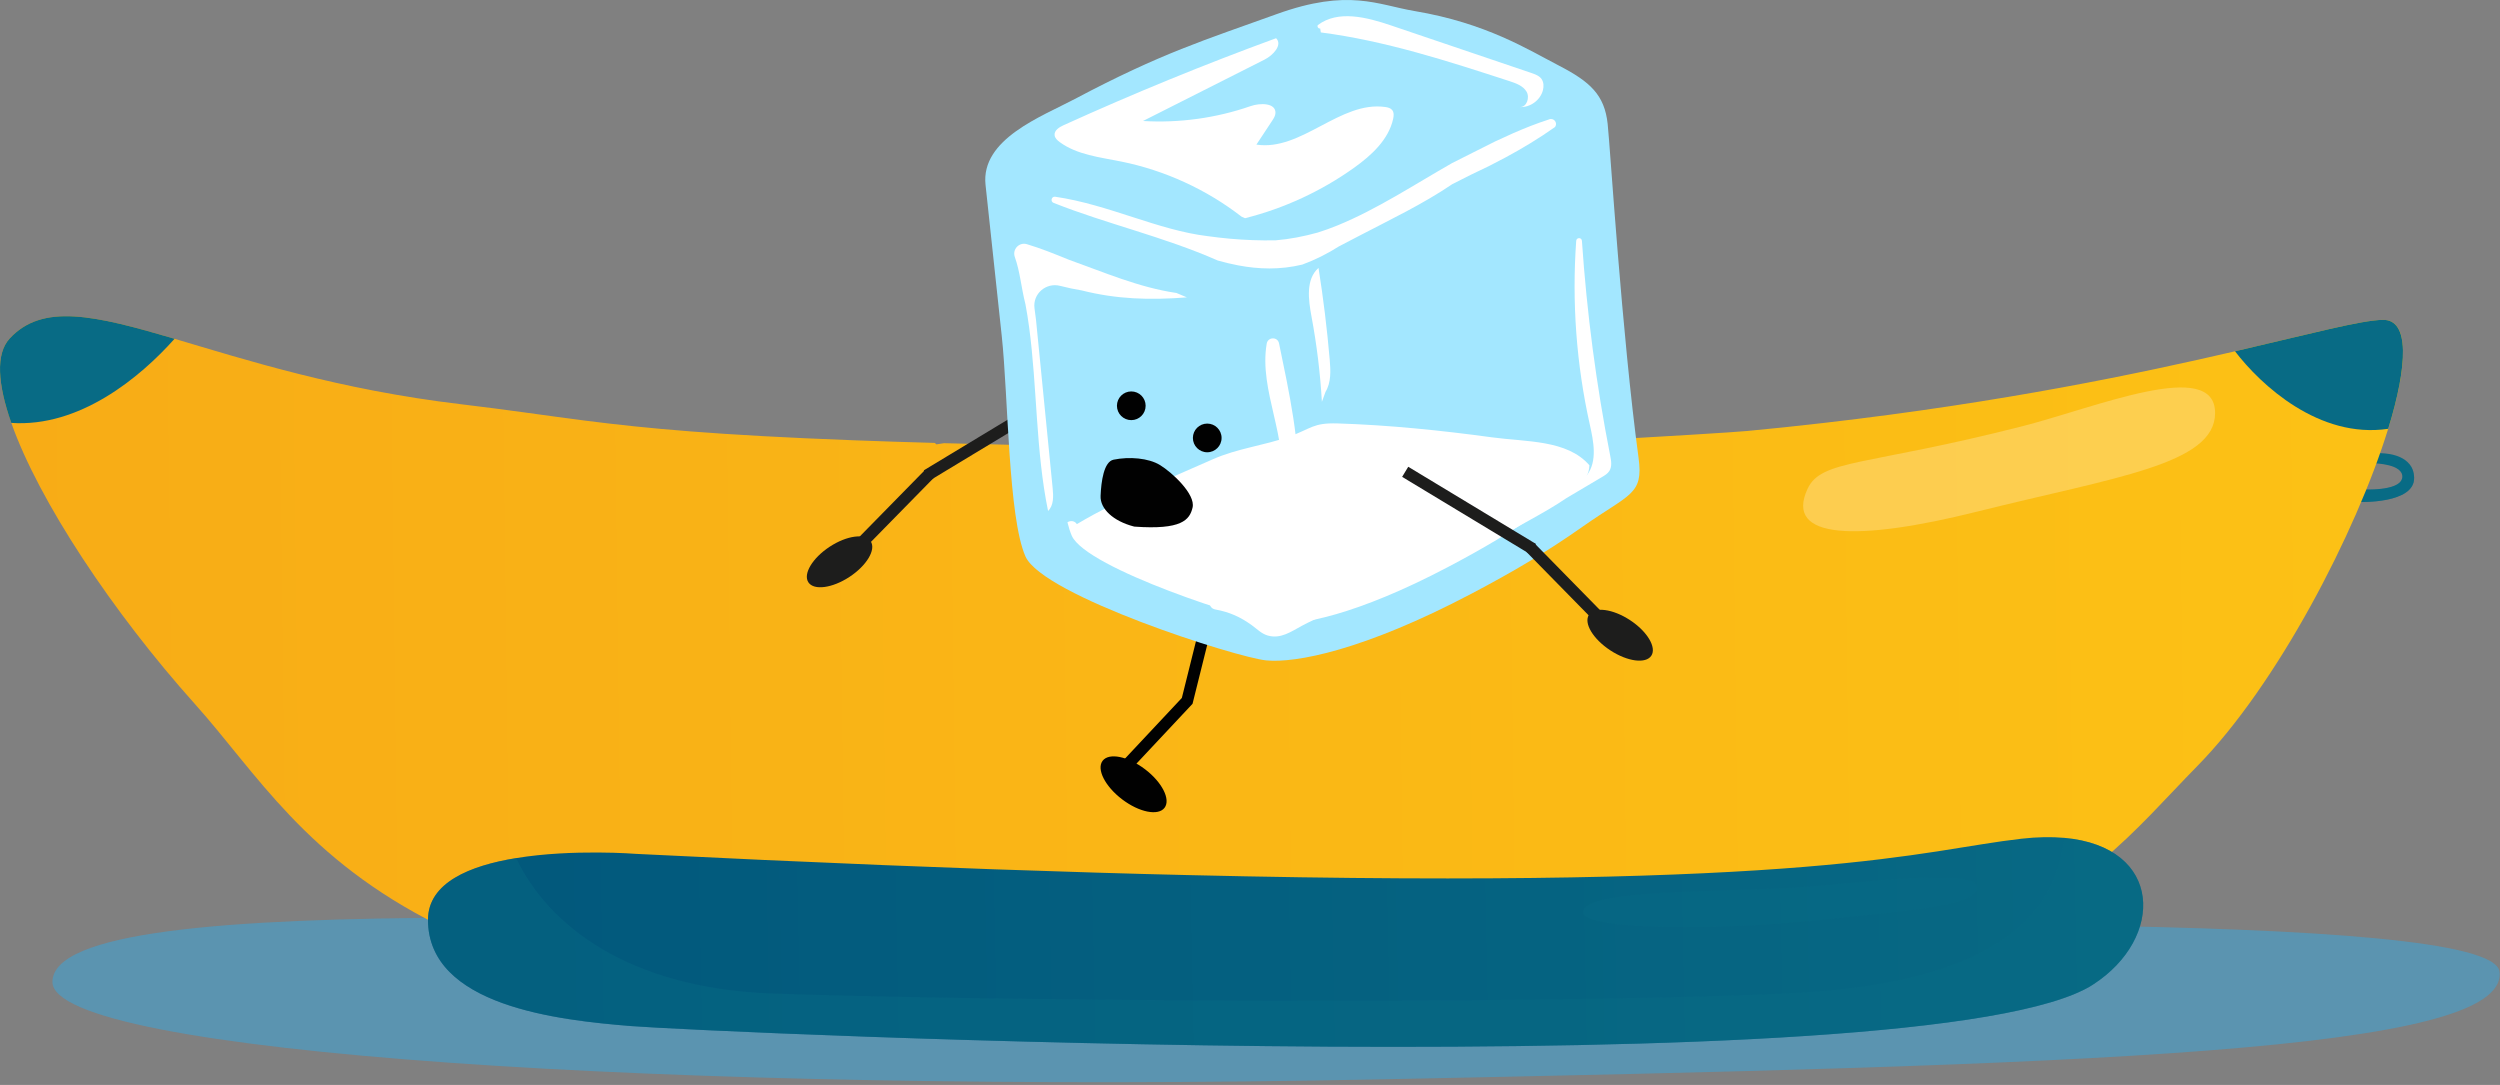
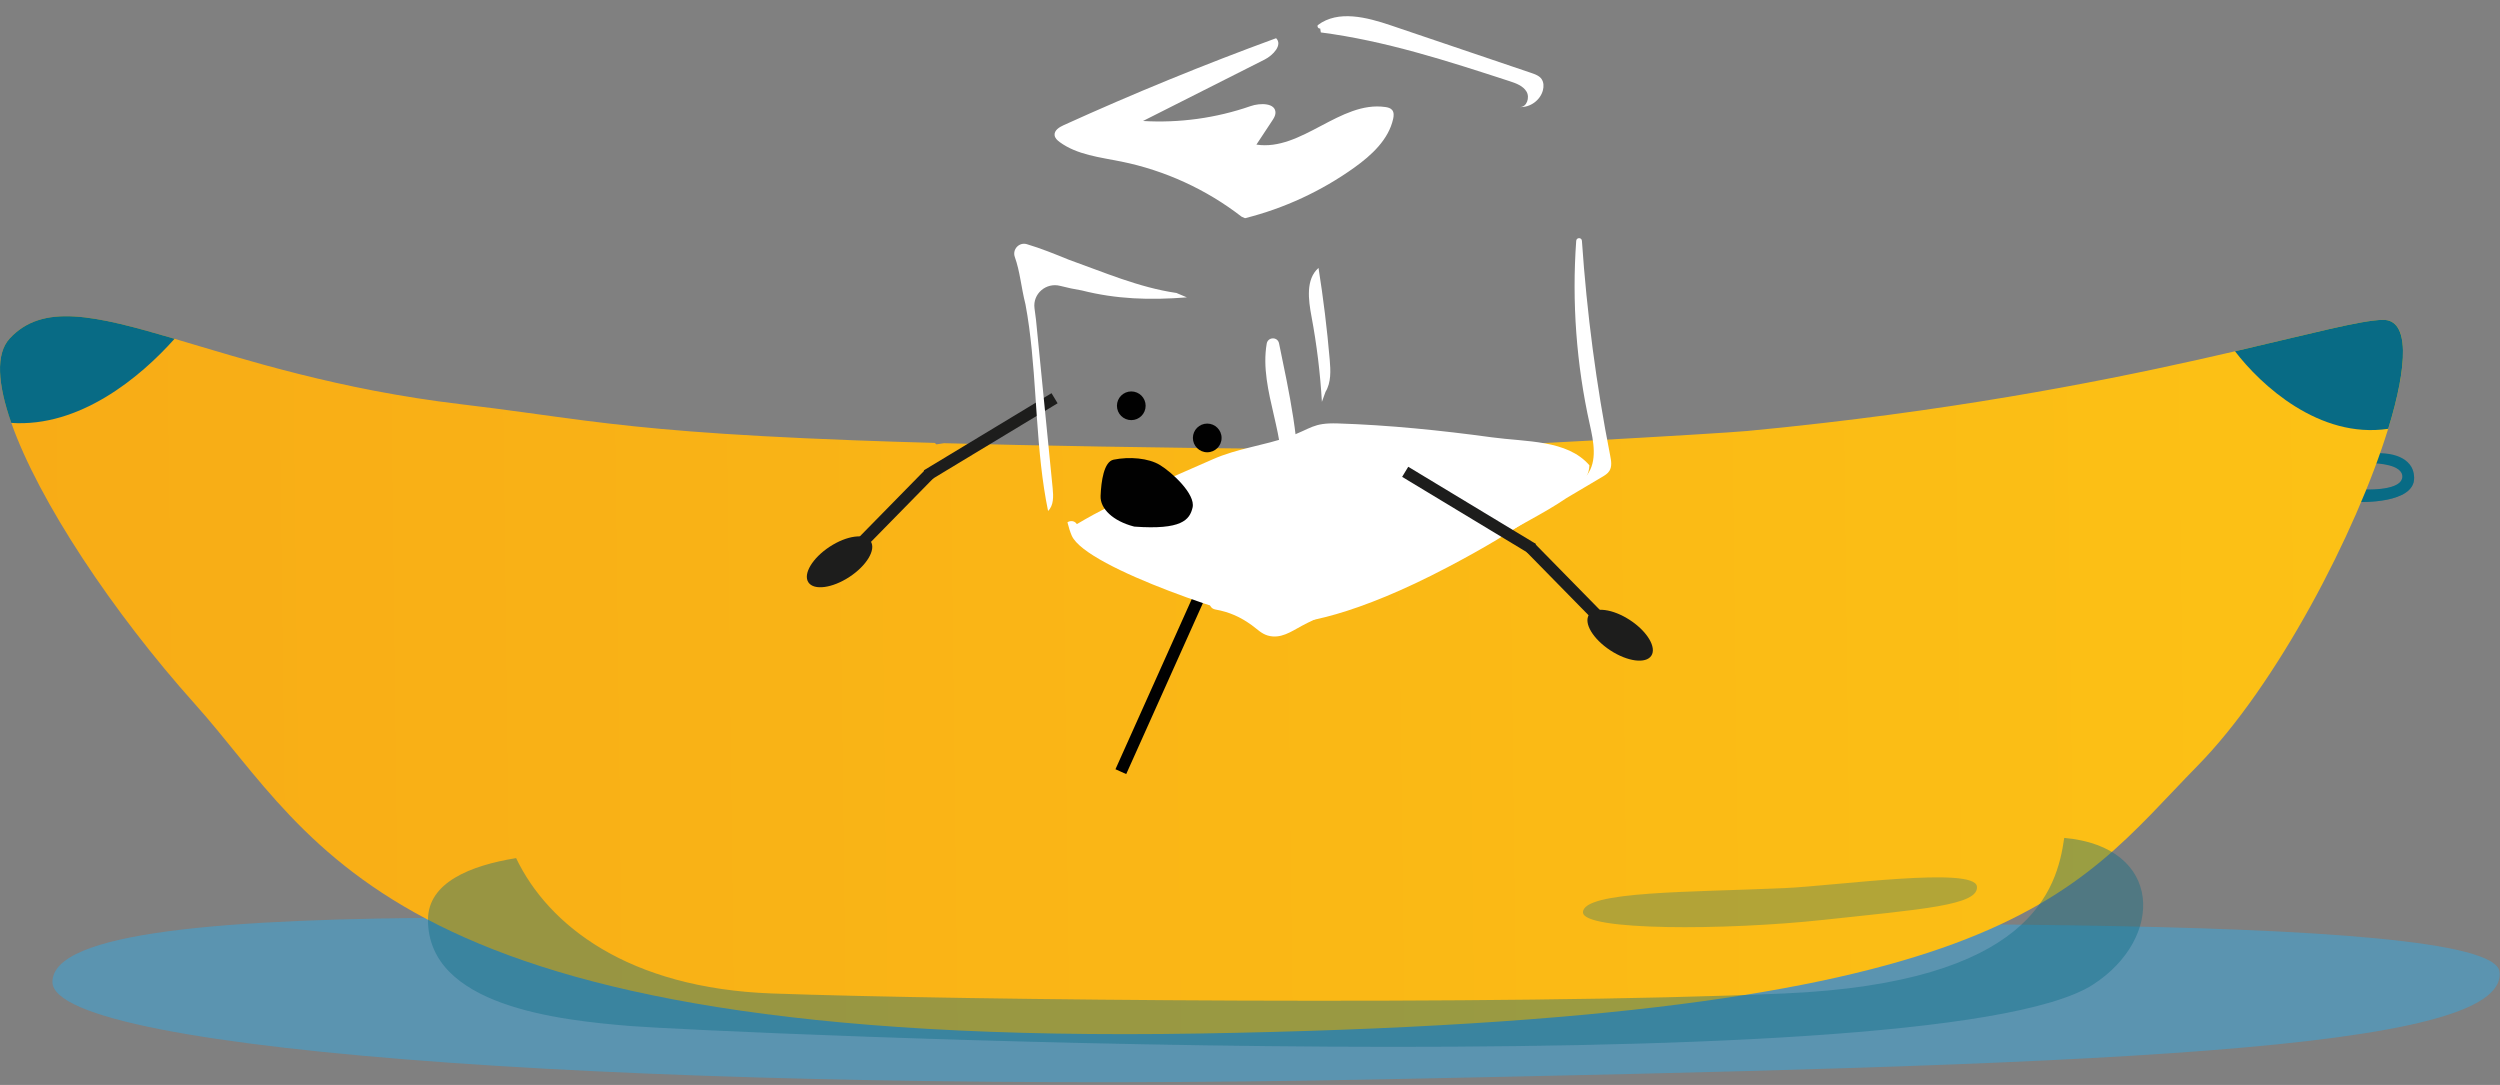
<svg xmlns="http://www.w3.org/2000/svg" width="636" height="276" viewBox="0 0 636 276" fill="none">
  <rect x="0" y="0" width="636" height="276" fill="#808080" stroke="none" />
  <path d="M614.15 121.499C614.35 128.249 600.08 127.709 600.08 127.709C600.08 127.709 600.86 125.629 601.26 124.519C601.26 124.519 610.05 124.989 611.05 121.869C611.09 121.749 611.12 121.629 611.13 121.499C611.54 117.999 603.97 117.869 603.97 117.869L604.89 115.299C604.89 115.299 610.41 114.969 612.93 118.039C613.64 118.899 614.11 120.029 614.15 121.509V121.499Z" fill="#086B85" />
  <g style="mix-blend-mode:multiply" opacity="0.4">
    <path d="M614.15 121.499C614.35 128.249 600.08 127.709 600.08 127.709C600.08 127.709 600.86 125.629 601.26 124.519C601.26 124.519 610.05 124.989 611.05 121.869C612.29 120.679 612.84 119.169 612.93 118.029C613.64 118.889 614.11 120.019 614.15 121.499Z" fill="#086B85" />
  </g>
  <path opacity="0.5" d="M13.34 249.819C13.34 267.909 170.07 278.219 350.66 274.599C531.25 270.969 638.26 267.729 635.88 247.209C634.05 231.449 452.72 235.269 321.05 235.869C189.37 236.469 13.34 224.159 13.34 249.819Z" fill="#36A9E1" />
  <path d="M607.55 109.089C599.41 135.519 579.26 174.239 559.05 194.829C526.42 228.069 511.31 259.489 305.03 262.929C98.75 266.359 81.02 214.169 49.6 179.119C28.64 155.729 9.84 127.359 2.88 107.589C-0.05 99.279 -0.9 92.489 1.07 88.229C1.43 87.429 1.9 86.719 2.47 86.109C10.82 77.099 23.95 80.159 44.41 86.189C62.44 91.509 86.15 99.139 117.29 102.839C129.79 104.329 138.93 105.739 149.19 107.049C164.47 108.989 182.22 110.689 217.21 112.009C223.5 112.249 230.34 112.469 237.82 112.679L238.22 113.049C238.95 112.949 239.6 112.849 240.15 112.749C263.53 113.379 293.03 113.899 331.15 114.269C333.13 114.289 335.1 114.299 337.06 114.309H337.36C344.58 114.349 351.66 114.309 358.59 114.209C372.59 114.019 437.45 110.309 444.41 109.649C447.68 109.339 450.9 109.019 454.07 108.689C457.42 108.339 460.71 107.979 463.94 107.599C509.75 102.319 544.54 94.949 568.6 89.369C588.16 84.829 600.63 81.469 606.2 81.369C606.99 81.359 607.68 81.499 608.28 81.789C612.87 83.989 611.99 94.719 607.56 109.089H607.55Z" fill="url(#paint0_linear_201_245)" />
  <path d="M607.55 109.089C590.01 111.699 575.16 97.969 568.59 89.369C588.15 84.829 600.62 81.469 606.19 81.369C613.02 81.249 612.56 92.849 607.55 109.099V109.089Z" fill="#086B85" />
  <path d="M44.41 86.189C35.569 96.109 20.209 108.759 2.88 107.589C-0.6 97.719 -1.14 89.999 2.47 86.109C10.819 77.099 23.95 80.159 44.41 86.189Z" fill="#086B85" />
-   <path d="M532.46 250.48C491.37 277.02 178.93 262.52 160.54 261.03C142.16 259.54 108.88 255.97 108.88 233.99C108.88 224.56 119.54 220.21 131.3 218.3C145.77 215.93 161.9 217.23 161.9 217.23C206.86 219.47 245.56 221.01 279 222C287.01 222.24 294.71 222.45 302.13 222.62C463.64 226.46 488.13 216.32 514.34 213.36C518.35 212.91 521.95 212.86 525.15 213.15C550.38 215.42 550.71 238.69 532.47 250.47L532.46 250.48Z" fill="url(#paint1_linear_201_245)" />
  <g style="mix-blend-mode:multiply" opacity="0.4">
    <path d="M532.46 250.48C491.37 277.02 178.93 262.52 160.54 261.03C142.16 259.54 108.88 255.97 108.88 233.99C108.88 224.56 119.54 220.21 131.3 218.3C139.43 235.34 159.72 251.41 196.45 252.74C243.59 254.44 381.98 255.87 453.9 252.74C516.65 250.01 523.27 226.37 525.14 213.16C550.37 215.43 550.7 238.7 532.46 250.48Z" fill="#086B85" />
  </g>
  <g style="mix-blend-mode:screen" opacity="0.4">
-     <path d="M563.52 105.069C563.52 118.179 538.11 121.369 502.93 130.169C472.42 137.789 453.87 137.269 459.83 124.379C463.34 116.789 474.45 118.639 514.34 108.469C533.26 103.649 563.52 90.879 563.52 105.059V105.069Z" fill="#FFE6A5" />
-   </g>
+     </g>
  <g style="mix-blend-mode:screen" opacity="0.3">
    <path d="M402.71 232.099C402.71 236.809 438.92 236.719 463.94 234.009C488.96 231.299 503.52 230.309 502.93 225.509C502.29 220.369 467.21 225.329 454.07 225.929C430.56 227.009 402.71 226.609 402.71 232.099Z" fill="#086B85" />
  </g>
  <g style="mix-blend-mode:multiply" opacity="0.2">
    <path d="M248.77 107.449C248.6 107.109 248.43 106.779 248.29 106.489C248.43 106.759 248.6 107.089 248.77 107.449Z" fill="#ED8057" />
  </g>
  <path d="M268.28 101.31L235.79 120.94" stroke="#1D1D1C" stroke-width="3" stroke-miterlimit="10" />
  <path d="M236.459 120.54L217.319 140.05" stroke="#1D1D1C" stroke-width="3" stroke-miterlimit="10" />
  <path d="M216.101 146.766C220.482 143.89 222.906 139.84 221.515 137.721C220.123 135.602 215.444 136.216 211.063 139.093C206.681 141.97 204.258 146.02 205.649 148.139C207.041 150.258 211.72 149.643 216.101 146.766Z" fill="#1D1D1C" />
-   <path d="M313.021 134.14L302.021 178.3L285.141 196.31" stroke="#010101" stroke-width="3" stroke-miterlimit="10" />
-   <path d="M296.26 205.504C297.866 203.388 295.641 198.995 291.291 195.693C286.94 192.39 282.111 191.429 280.505 193.545C278.899 195.661 281.124 200.053 285.474 203.355C289.825 206.658 294.654 207.62 296.26 205.504Z" fill="#010101" />
-   <path d="M250.72 47.04C249.47 35.36 265.01 29.65 273.44 25.18C295.57 13.46 306.43 10.21 324.78 3.59C343.13 -3.03 350.46 1.23 359.92 2.82C378.1 5.88 388.73 12.62 396.63 16.71C404.53 20.8 408.2 24.14 408.99 31.53C409.63 37.47 412.61 85.15 416.85 116.48C418.13 125.91 414.59 125.56 402.68 133.94C393.36 140.5 384.98 145.43 374.37 151.02C346.8 165.53 329.58 168.71 322.17 168.01C314.64 167.3 265.26 151.54 260.87 141.55C256.48 131.56 256.51 100.94 254.84 85.43C253.17 69.92 251.99 58.85 250.72 47.03V47.04Z" fill="#A3E7FF" />
-   <path d="M393.989 30.41C390.909 31.4 387.889 32.6 384.899 33.91C383.409 34.57 381.919 35.25 380.429 35.95C378.599 36.87 376.769 37.79 374.929 38.71C373.089 39.63 371.259 40.56 369.409 41.49C359.769 46.98 350.299 53.24 340.299 57.33C338.629 58.01 336.949 58.63 335.239 59.16C333.459 59.66 331.669 60.07 329.879 60.41C328.089 60.75 326.299 60.99 324.499 61.14C320.579 61.21 316.719 61.07 312.919 60.73C311.019 60.56 309.129 60.34 307.259 60.08C294.529 58.55 282.029 52.03 268.439 50.05C267.499 49.91 267.139 51.26 268.029 51.61C281.689 57.03 295.889 60.15 309.809 66.28C311.519 66.76 313.249 67.18 314.989 67.51C320.229 68.5 325.629 68.68 331.309 67.31C332.929 66.71 334.529 66.02 336.079 65.25C337.629 64.48 339.139 63.62 340.589 62.7C342.239 61.84 343.879 60.98 345.519 60.13C353.689 55.86 361.929 51.96 369.459 46.85C371.019 46.04 372.579 45.25 374.149 44.48C375.719 43.71 377.279 42.95 378.849 42.22C380.269 41.5 381.679 40.77 383.089 40.01C387.309 37.73 391.489 35.23 395.589 32.32C396.419 31.15 395.159 29.83 393.989 30.41Z" fill="white" />
+   <path d="M313.021 134.14L285.141 196.31" stroke="#010101" stroke-width="3" stroke-miterlimit="10" />
  <path d="M392.23 129.86C400.66 123.93 404.1 123.17 404.35 118.37C398.67 111.82 388.22 112.45 379.49 111.25C366.69 109.5 353.19 108.12 340.27 107.72C333.97 107.53 333.63 109.05 327.97 111.07C321.57 113.35 314.77 114.07 308.52 116.85C296.67 122.13 285.17 126.68 273.95 133.34C273.4 132.42 272.25 132.4 271.56 132.87C271.88 134.18 272.25 135.34 272.65 136.27C276.35 144.69 317.99 157.98 324.33 158.58C330.58 159.17 345.1 156.5 368.35 144.26C377.3 139.55 384.37 135.39 392.22 129.86H392.23Z" fill="white" />
  <path d="M350.079 141.71C343.649 143.6 337.279 145.66 330.949 147.86C330.879 145.98 330.819 144.11 330.749 142.23C330.679 140.35 330.619 138.48 330.549 136.6C330.429 134.75 330.359 132.89 330.319 131.03C330.279 129.16 330.279 127.29 330.289 125.41C330.859 112.78 327.939 99.75 325.389 87.35C325.029 85.61 322.549 85.68 322.249 87.43C320.189 99.49 328.039 111.77 325.569 123.52C325.489 124.84 325.429 126.18 325.289 127.52C325.019 130.19 324.499 132.83 323.139 135.15C322.829 136.81 322.539 138.47 322.279 140.17C321.879 142.82 322.539 145.5 322.229 148.04C321.699 152.36 315.159 151.51 311.729 151.85C311.659 151.85 311.609 151.87 311.549 151.89C310.959 151.75 310.359 151.62 309.749 151.51C307.479 151.1 306.899 154.64 309.169 155.05C312.759 155.7 315.539 156.94 318.479 159.07C319.809 160.03 320.899 161.21 322.519 161.68C325.789 162.62 328.439 160.69 331.189 159.21C339.009 154.99 348.469 152.96 352.369 144.12C353.039 142.59 351.529 141.29 350.079 141.72V141.71Z" fill="white" />
  <path d="M392.209 20.15C391.619 19.28 390.559 18.9 389.569 18.56C377.659 14.53 365.759 10.49 353.849 6.46C347.729 4.39 340.429 2.48 335.269 6.37C334.979 6.74 335.419 7.37 335.859 7.24L336.019 8.25C352.429 10.38 368.279 15.52 384.009 20.64C385.659 21.18 387.459 21.82 388.349 23.31C389.239 24.8 388.409 27.3 386.669 27.23C389.279 27.38 391.869 25.49 392.519 22.95C392.759 22.01 392.739 20.95 392.199 20.15H392.209Z" fill="white" />
  <path d="M299.209 74.52C289.659 73.11 280.829 69.25 271.849 66.05C270.079 65.32 268.309 64.61 266.549 63.94C264.779 63.27 263.019 62.65 261.239 62.12C259.269 61.53 257.479 63.44 258.169 65.38C259.509 69.13 259.749 72.93 260.879 77.43C261.239 79.33 261.539 81.25 261.799 83.17C263.879 98.59 263.479 114.68 266.629 129.99C268.089 128.57 267.999 126.24 267.799 124.21C266.559 111.71 265.329 99.22 264.089 86.72C263.909 84.93 263.739 83.15 263.559 81.36C263.449 80.37 263.309 79.4 263.179 78.44C262.679 74.74 266.119 71.79 269.729 72.73C271.549 73.21 273.379 73.58 275.219 73.89C283.969 76.1 292.419 76.4 301.939 75.65L299.209 74.5V74.52Z" fill="white" />
  <path d="M409.639 115.94C406.089 97.89 403.689 79.62 402.439 61.26C402.379 60.36 401.059 60.36 400.989 61.26C399.869 76.87 401.029 92.65 404.429 107.93C405.399 112.28 406.419 117.27 403.749 120.84C402.559 122.43 399.599 121.08 397.899 122.07C392.399 127.71 384.779 130.57 378.699 135.62C377.569 136.56 378.859 138.3 380.109 137.52C386.289 133.65 392.699 130.68 398.529 126.7C401.509 124.92 404.519 123.15 407.529 121.37C408.249 120.95 408.989 120.5 409.429 119.8C410.129 118.68 409.899 117.24 409.639 115.94Z" fill="white" />
  <path d="M335.429 68.16C332.149 71.06 332.849 76.24 333.649 80.54C334.989 87.7 335.87 94.95 336.29 102.23L337.22 99.67C338.67 97.28 338.519 94.28 338.279 91.49C337.609 83.68 336.659 75.9 335.429 68.15V68.16Z" fill="white" />
  <path d="M354.159 27.98C353.749 27.49 353.079 27.32 352.449 27.23C340.959 25.56 331.109 38.53 319.629 36.79C320.969 34.76 322.309 32.73 323.649 30.7C324.039 30.1 324.449 29.47 324.479 28.75C324.569 26.15 320.599 26.14 318.139 27C309.389 30.04 300.029 31.33 290.779 30.78C301.089 25.57 311.399 20.37 321.709 15.16C323.869 14.07 326.359 11.43 324.639 9.72C306.349 16.41 288.309 23.8 270.579 31.85C269.469 32.35 268.169 33.17 268.289 34.38C268.359 35.13 268.979 35.7 269.589 36.15C274.049 39.41 279.839 40 285.249 41.1C296.349 43.35 306.909 48.19 315.869 55.13L316.739 55.51C326.699 53.01 336.179 48.61 344.529 42.64C348.929 39.49 353.259 35.52 354.419 30.23C354.589 29.47 354.659 28.59 354.159 27.98Z" fill="white" />
  <path d="M287.799 106.88C289.815 106.88 291.449 105.246 291.449 103.23C291.449 101.214 289.815 99.58 287.799 99.58C285.784 99.58 284.149 101.214 284.149 103.23C284.149 105.246 285.784 106.88 287.799 106.88Z" fill="#010101" />
  <path d="M307.12 115.06C309.136 115.06 310.77 113.426 310.77 111.41C310.77 109.394 309.136 107.76 307.12 107.76C305.104 107.76 303.47 109.394 303.47 111.41C303.47 113.426 305.104 115.06 307.12 115.06Z" fill="#010101" />
  <path d="M288.42 133.931C283.19 132.561 279.85 129.431 279.99 126.161C280.14 122.481 280.81 117.451 283.3 116.941C287.27 116.131 292.17 116.501 295.14 118.331C298.12 120.151 304.2 125.711 303.39 129.131C302.64 132.291 300.58 134.831 288.6 133.971C288.54 133.971 288.48 133.941 288.43 133.921L288.42 133.931Z" fill="#010101" />
  <path d="M357.48 120.029L389.97 139.659" stroke="#1D1D1C" stroke-width="3" stroke-miterlimit="10" />
  <path d="M389.301 139.26L408.441 158.77" stroke="#1D1D1C" stroke-width="3" stroke-miterlimit="10" />
  <path d="M420.097 166.81C421.488 164.691 419.064 160.642 414.683 157.765C410.302 154.888 405.623 154.274 404.231 156.393C402.84 158.512 405.264 162.562 409.645 165.438C414.026 168.315 418.705 168.929 420.097 166.81Z" fill="#1D1D1C" />
  <defs>
    <linearGradient id="paint0_linear_201_245" x1="597.76" y1="166.439" x2="-5.03" y2="173.689" gradientUnits="userSpaceOnUse">
      <stop stop-color="#FCC115" />
      <stop offset="0.99" stop-color="#F8AC16" />
    </linearGradient>
    <linearGradient id="paint1_linear_201_245" x1="590.55" y1="235.08" x2="15.83" y2="246.56" gradientUnits="userSpaceOnUse">
      <stop stop-color="#086B85" />
      <stop offset="1" stop-color="#00547A" />
    </linearGradient>
  </defs>
</svg>